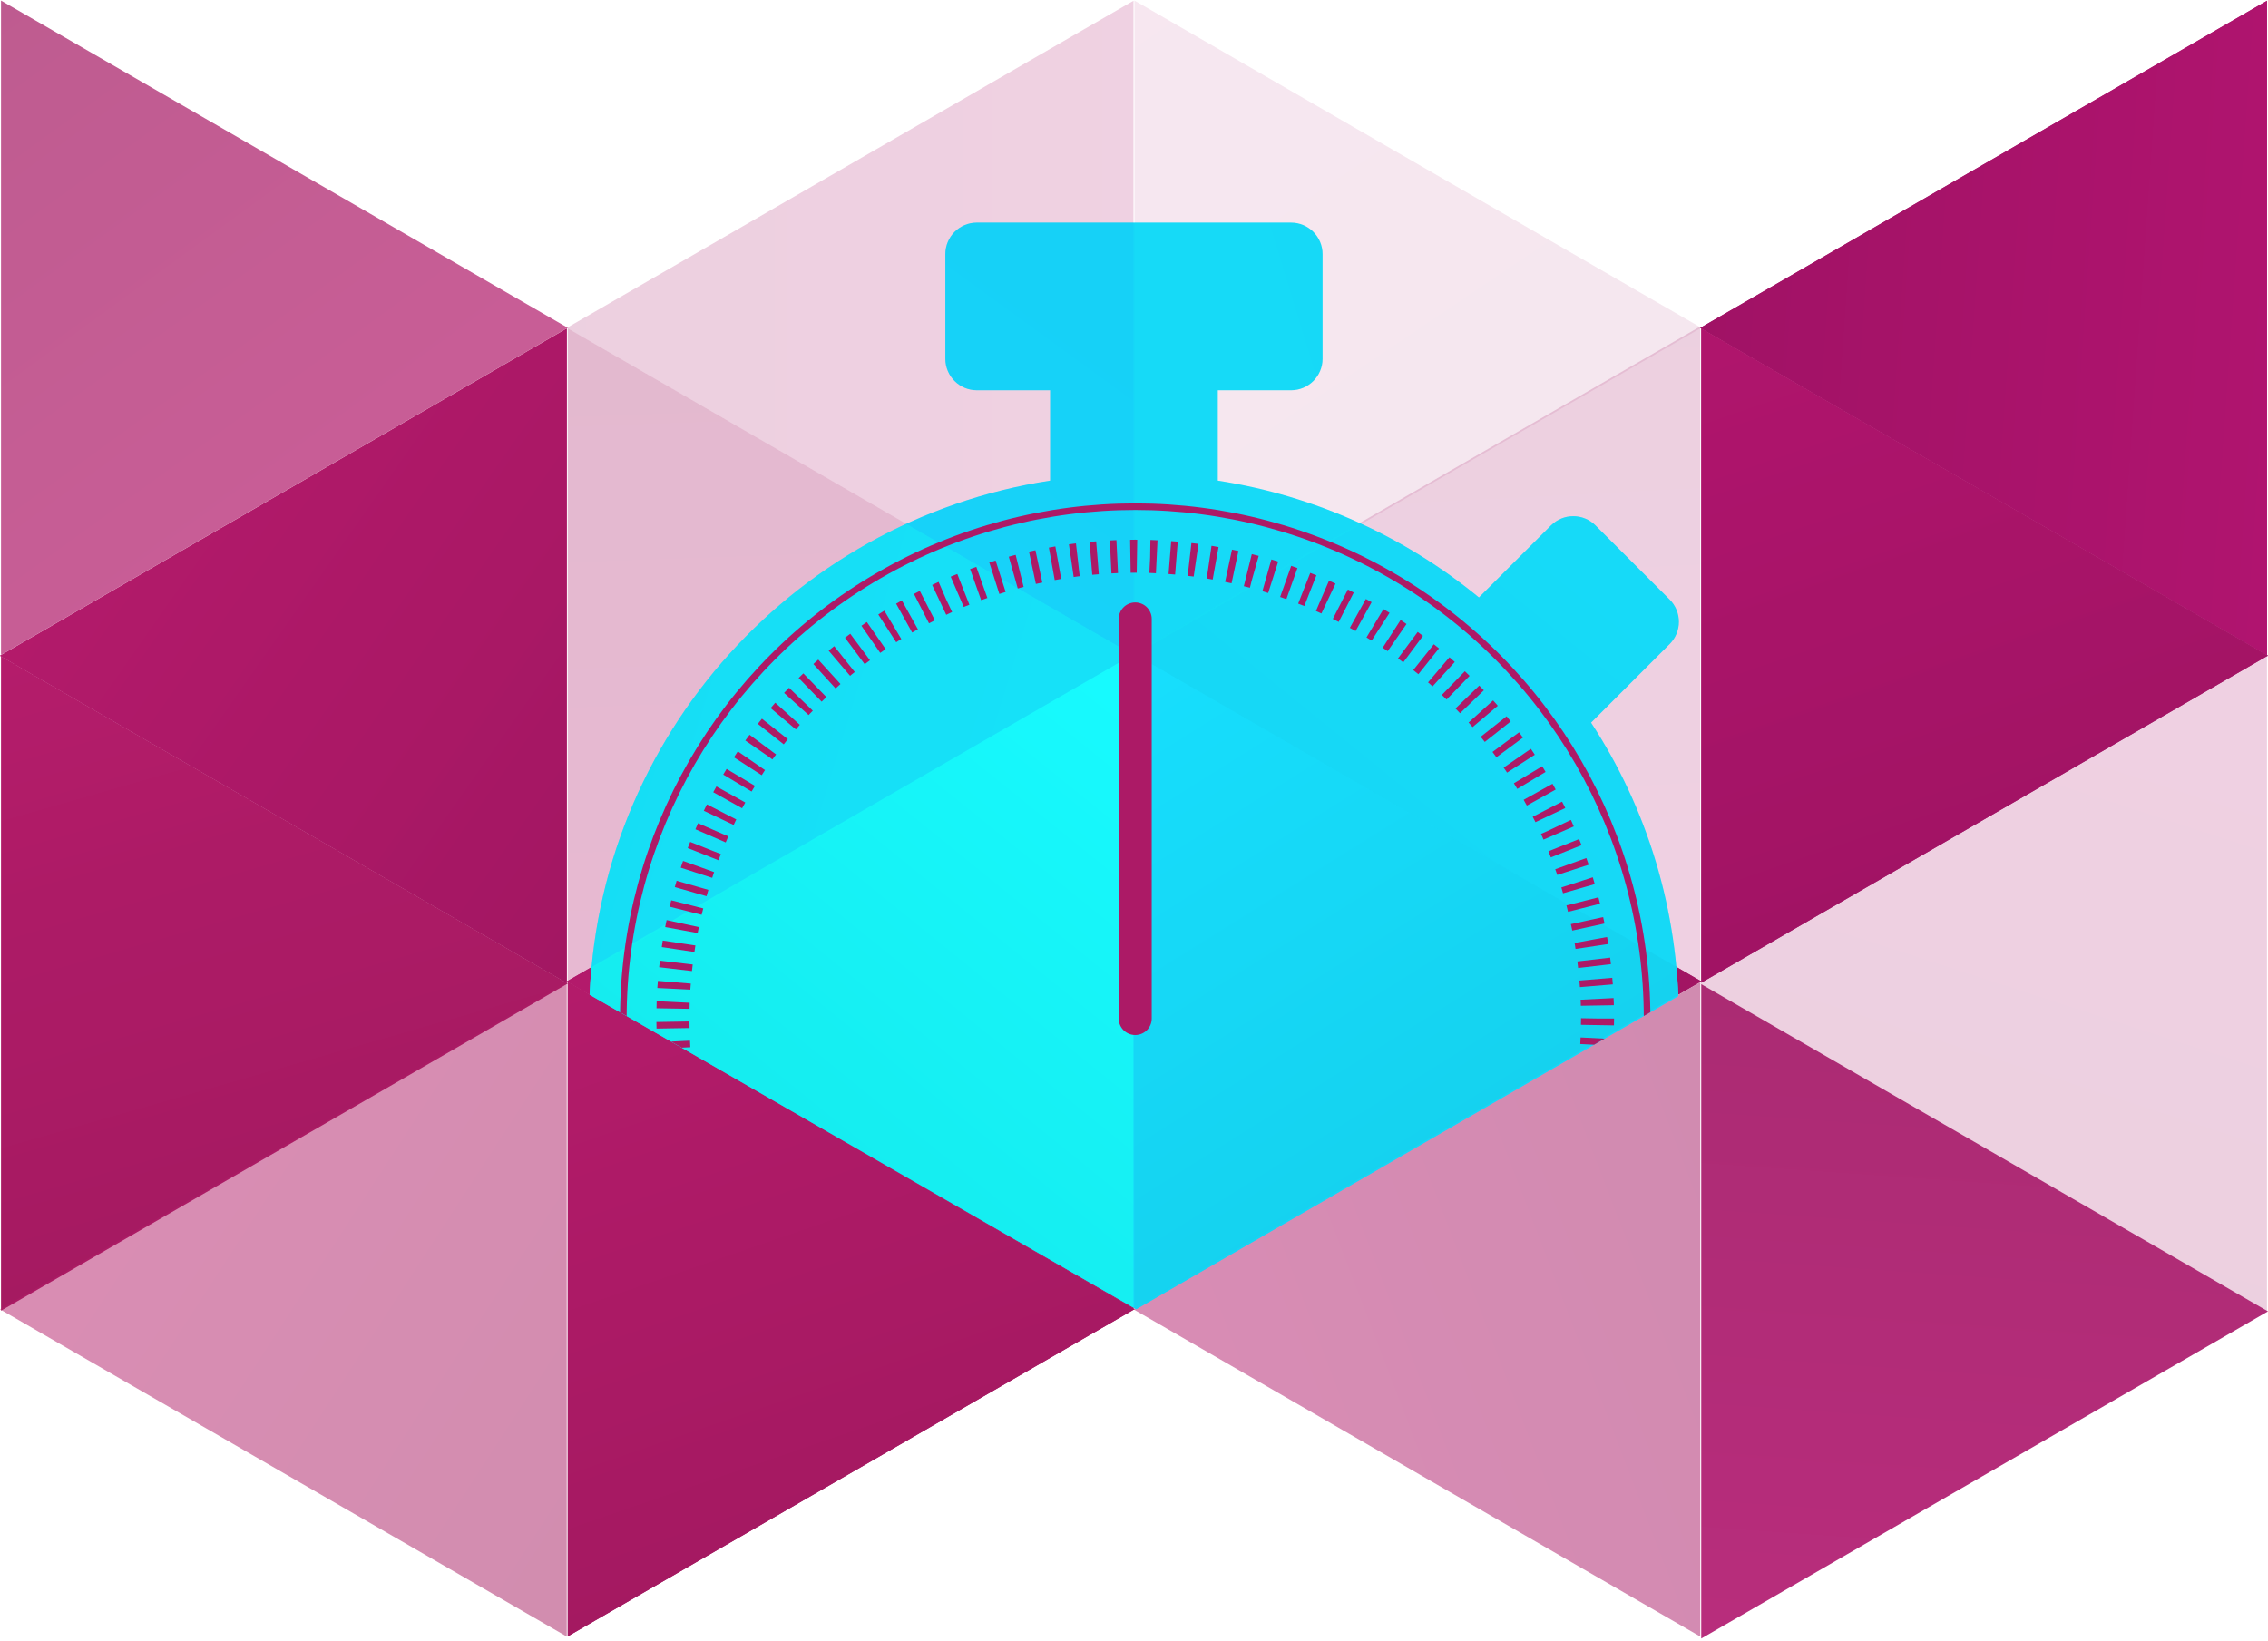
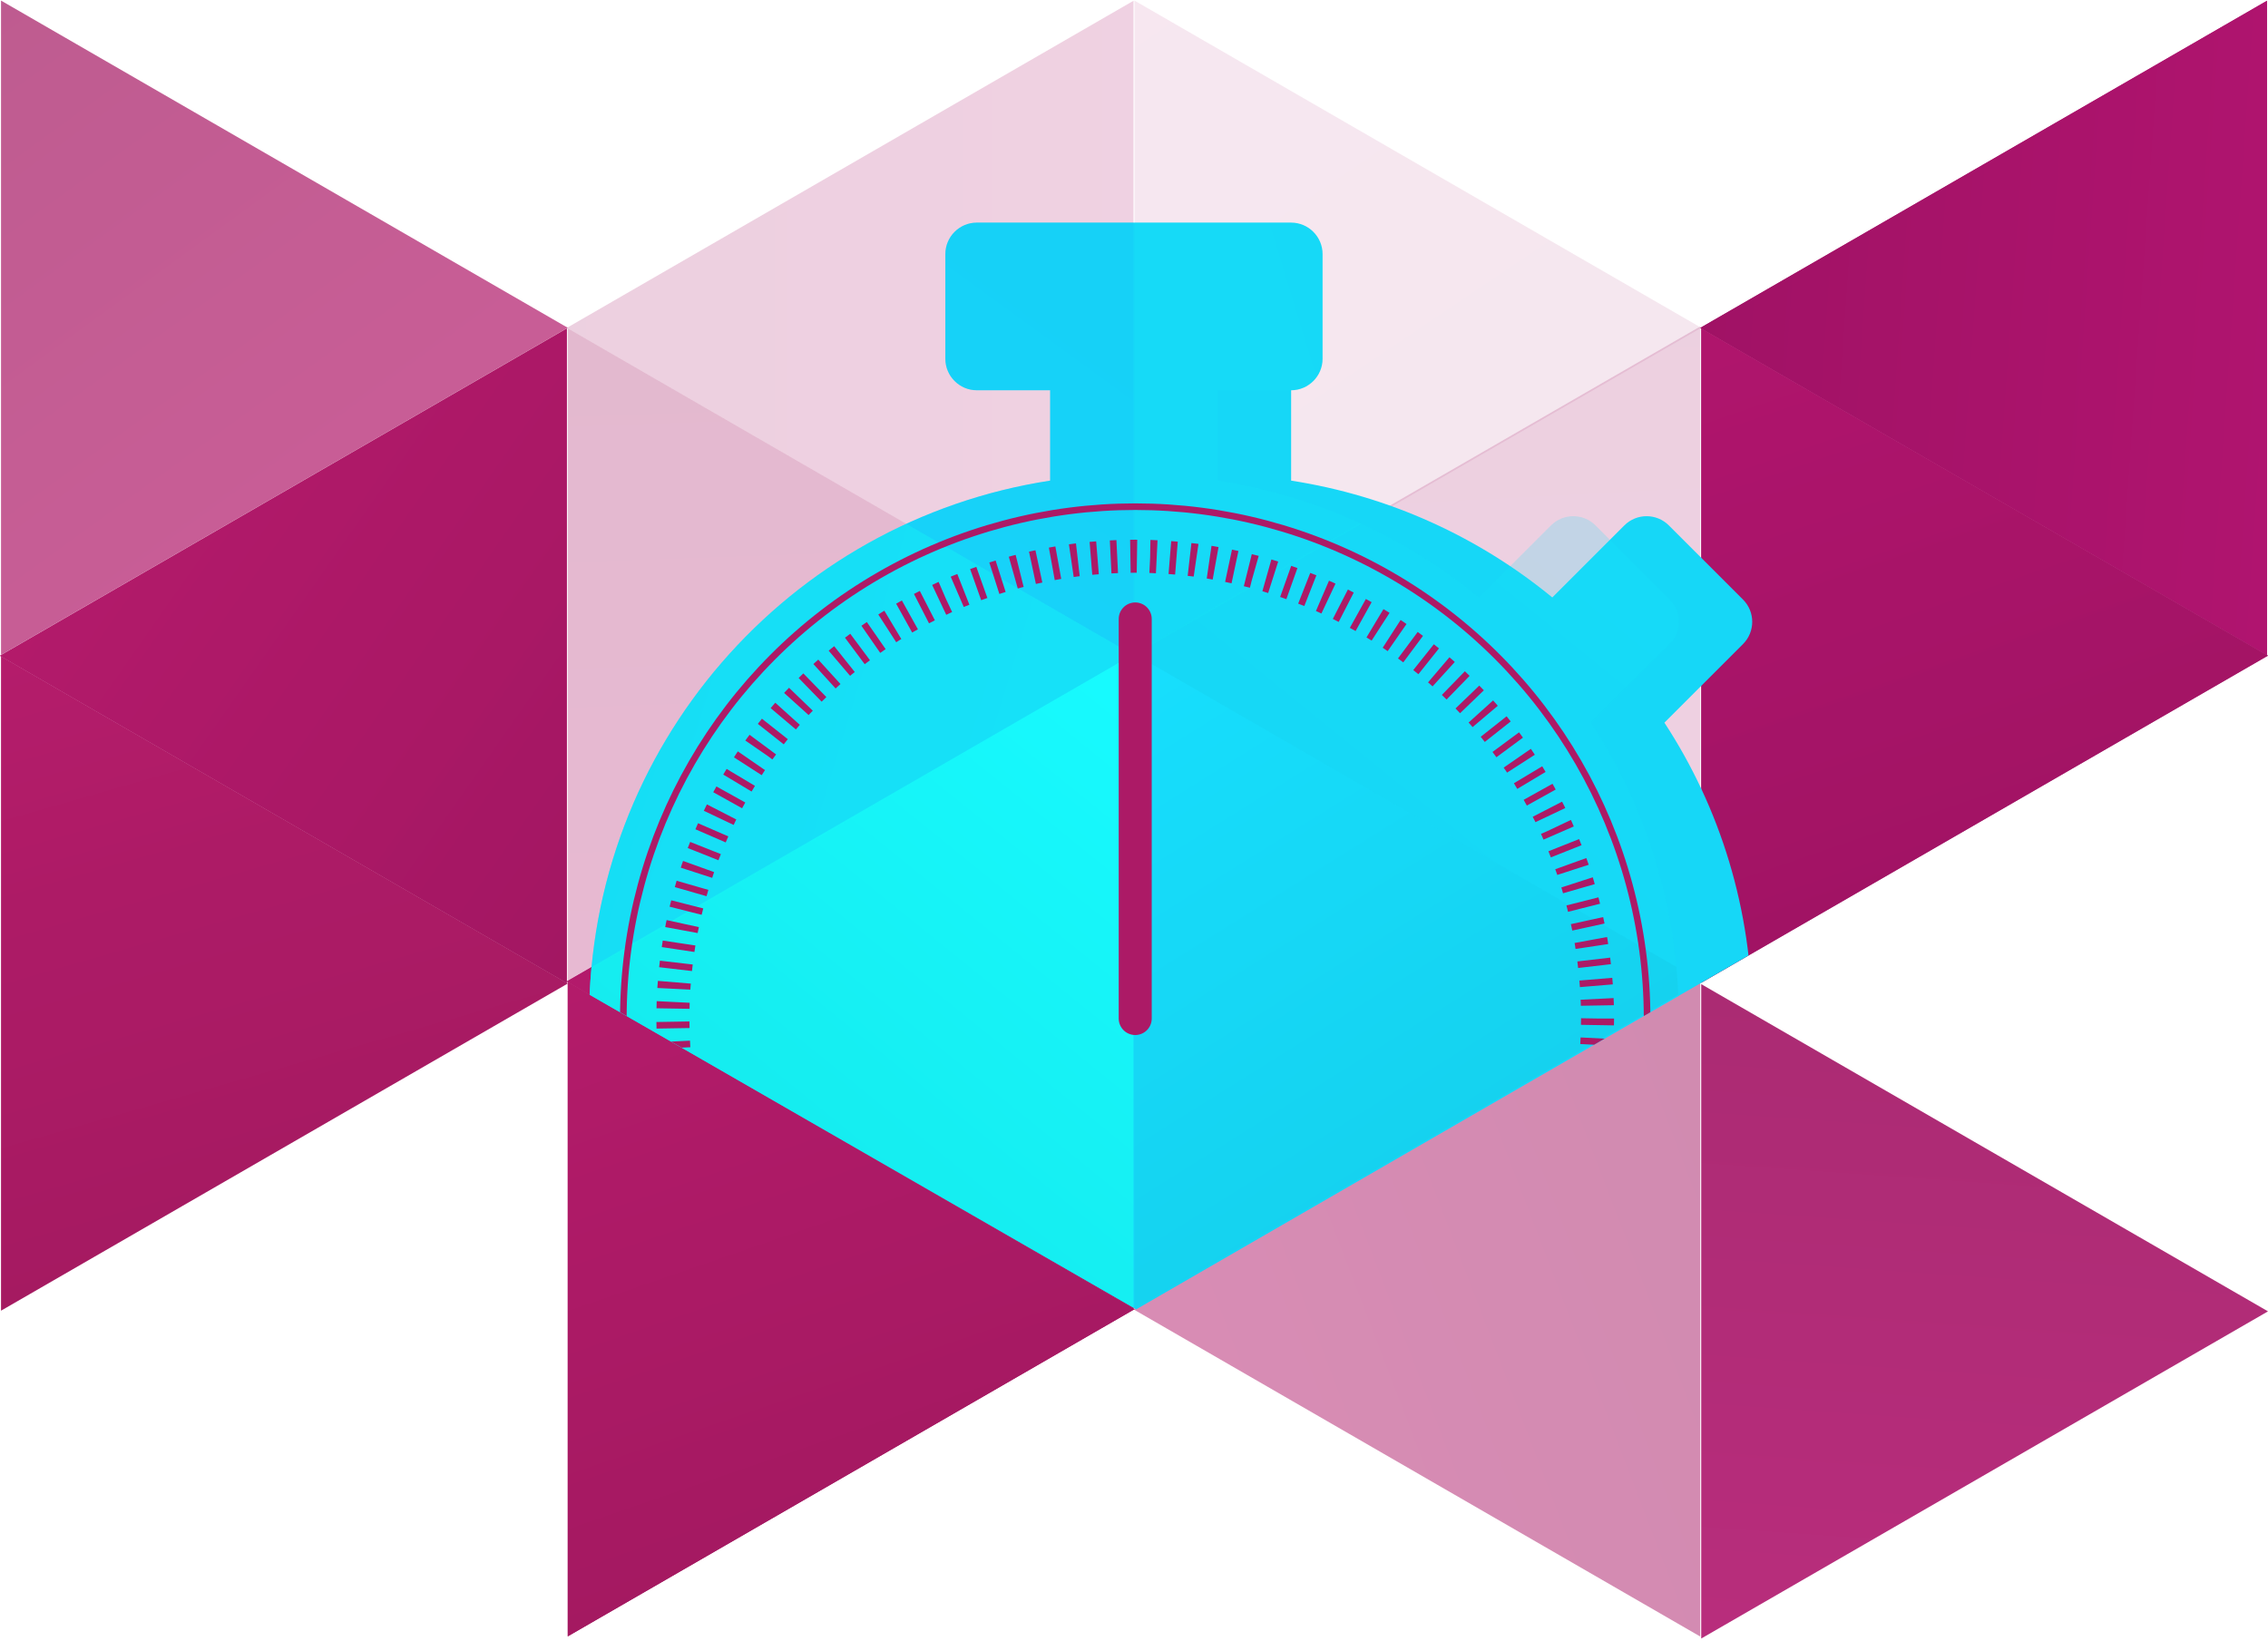
<svg xmlns="http://www.w3.org/2000/svg" xmlns:xlink="http://www.w3.org/1999/xlink" version="1.1" x="0px" y="0px" viewBox="0 0 600 434.132" style="enable-background:new 0 0 600 434.132;" xml:space="preserve">
  <style type="text/css">
	.st1{display:inline;fill:#AC1A66;}
	.st2{display:inline;fill:url(#SVGID_1_);}
	.st3{display:inline;fill:url(#SVGID_2_);}
	.st4{display:inline;fill:url(#SVGID_3_);}
	.st5{display:inline;opacity:0.8;fill:url(#SVGID_4_);}
	.st6{display:inline;opacity:0.9;fill:url(#SVGID_5_);}
	.st7{display:inline;fill:url(#SVGID_6_);}
	.st8{display:inline;fill:url(#SVGID_7_);}
	.st9{display:inline;fill:url(#SVGID_8_);}
	.st10{display:inline;opacity:0.9;fill:url(#SVGID_9_);}
	.st11{display:inline;fill:url(#SVGID_10_);}
	.st12{display:inline;fill:url(#SVGID_11_);}
	.st13{display:inline;fill:url(#SVGID_12_);}
	.st14{display:inline;opacity:0.7;fill:url(#SVGID_13_);}
	.st15{display:inline;opacity:0.7;fill:url(#SVGID_14_);}
	.st16{display:inline;opacity:0.8;fill:url(#SVGID_15_);}
	.st17{display:inline;fill:url(#SVGID_16_);}
	.st18{display:inline;fill:url(#SVGID_17_);}
	.st19{display:inline;opacity:0.8;fill:url(#SVGID_18_);}
	.st20{display:inline;opacity:0.9;fill:url(#SVGID_19_);}
	.st21{display:inline;opacity:0.9;fill:url(#SVGID_20_);}
	.st22{display:inline;fill:url(#SVGID_21_);}
	.st23{display:inline;opacity:0.7;fill:url(#SVGID_22_);}
	.st24{display:inline;opacity:0.7;fill:url(#SVGID_23_);}
	.st25{display:inline;opacity:0.8;fill:url(#SVGID_24_);}
	.st26{display:inline;fill:url(#SVGID_25_);}
	.st27{display:inline;fill:url(#SVGID_26_);}
	.st28{display:inline;fill:url(#SVGID_27_);}
	.st29{display:inline;opacity:0.8;fill:url(#SVGID_28_);}
	.st30{display:inline;opacity:0.9;fill:url(#SVGID_29_);}
	.st31{display:inline;fill:url(#SVGID_30_);}
	.st32{display:inline;fill:url(#SVGID_31_);}
	.st33{display:inline;opacity:0.9;fill:url(#SVGID_32_);}
	.st34{display:inline;fill:url(#SVGID_33_);}
	.st35{display:inline;opacity:0.7;fill:url(#SVGID_34_);}
	.st36{display:inline;opacity:0.7;fill:url(#SVGID_35_);}
	.st37{display:inline;opacity:0.8;fill:url(#SVGID_36_);}
	.st38{display:inline;fill:url(#SVGID_37_);}
	.st39{display:inline;opacity:0.9;fill:url(#SVGID_38_);}
	.st40{display:inline;fill:url(#SVGID_39_);}
	.st41{display:inline;fill:url(#SVGID_40_);}
	.st42{display:inline;fill:url(#SVGID_41_);}
	.st43{display:inline;opacity:0.8;fill:url(#SVGID_42_);}
	.st44{display:inline;fill:url(#SVGID_43_);}
	.st45{display:inline;opacity:0.8;fill:url(#SVGID_44_);}
	.st46{display:inline;opacity:0.9;fill:url(#SVGID_45_);}
	.st47{display:inline;opacity:0.9;fill:url(#SVGID_46_);}
	.st48{display:inline;fill:url(#SVGID_47_);}
	.st49{display:inline;opacity:0.8;fill:url(#SVGID_48_);}
	.st50{display:inline;fill:url(#SVGID_49_);}
	.st51{display:inline;fill:url(#SVGID_50_);}
	.st52{display:inline;opacity:0.8;fill:url(#SVGID_51_);}
	.st53{display:inline;opacity:0.9;fill:url(#SVGID_52_);}
	.st54{fill:url(#SVGID_53_);}
	.st55{fill:url(#SVGID_54_);}
	.st56{fill:url(#SVGID_55_);}
	.st57{fill:url(#SVGID_56_);}
	.st58{fill:url(#SVGID_57_);}
	.st59{fill:url(#SVGID_58_);}
	.st60{fill:url(#SVGID_59_);}
	.st61{opacity:0.2;fill:url(#SVGID_60_);}
	.st62{opacity:0.9;fill:url(#SVGID_61_);}
	.st63{fill:url(#SVGID_62_);}
	.st64{opacity:0.7;fill:url(#SVGID_63_);}
	.st65{opacity:0.5;fill:url(#SVGID_64_);}
	.st66{opacity:0.2;fill:url(#SVGID_65_);}
	.st67{opacity:0.9;fill:url(#SVGID_66_);}
	.st68{fill:url(#SVGID_67_);}
	.st69{fill:url(#SVGID_68_);}
	.st70{opacity:0.1;fill:url(#SVGID_69_);}
	.st71{opacity:0.5;fill:url(#SVGID_70_);}
	.st72{opacity:0.2;fill:url(#SVGID_71_);}
	.st73{opacity:0.3;fill:url(#SVGID_72_);}
	.st74{opacity:0.9;fill:url(#SVGID_73_);}
	.st75{opacity:0.1;fill:url(#SVGID_74_);}
	.st76{opacity:0.7;fill:url(#SVGID_75_);}
	.st77{clip-path:url(#SVGID_77_);}
	.st78{fill:#16D7F7;}
	.st79{clip-path:url(#SVGID_79_);}
	.st80{opacity:0.2;fill:url(#SVGID_80_);}
	.st81{opacity:0.9;fill:url(#SVGID_81_);}
	.st82{fill:url(#SVGID_82_);}
	.st83{opacity:0.7;fill:url(#SVGID_83_);}
	.st84{opacity:0.5;fill:url(#SVGID_84_);}
	.st85{opacity:0.2;fill:url(#SVGID_85_);}
	.st86{opacity:0.9;fill:url(#SVGID_86_);}
	.st87{fill:url(#SVGID_87_);}
	.st88{fill:url(#SVGID_88_);}
	.st89{opacity:0.1;fill:url(#SVGID_89_);}
	.st90{opacity:0.5;fill:url(#SVGID_90_);}
	.st91{opacity:0.2;fill:url(#SVGID_91_);}
	.st92{opacity:0.3;fill:url(#SVGID_92_);}
	.st93{opacity:0.9;fill:url(#SVGID_93_);}
	.st94{opacity:0.1;fill:url(#SVGID_94_);}
	.st95{opacity:0.7;fill:#2096BD;}
	.st96{fill:none;stroke:#AC1A66;stroke-width:8.736;stroke-linecap:round;stroke-miterlimit:10;}
	.st97{fill:none;stroke:#AC1A66;stroke-width:1.747;stroke-miterlimit:10;}
	.st98{fill:none;stroke:#AC1A66;stroke-width:8.736;stroke-miterlimit:10;stroke-dasharray:1.743,3.485;}
</style>
  <g id="_x34_3972">
    <linearGradient id="SVGID_53_" gradientUnits="userSpaceOnUse" x1="1979.56" y1="166.922" x2="2135.173" y2="166.922" gradientTransform="matrix(-0.998 -0.07 0.07 -0.998 2568.846 391.788)">
      <stop offset="0" style="stop-color:#B0146F" />
      <stop offset="1" style="stop-color:#A01265" />
    </linearGradient>
    <polygon class="st54" points="449.789,86.758 599.729,173.329 599.729,0.2 " />
    <linearGradient id="SVGID_54_" gradientUnits="userSpaceOnUse" x1="814.365" y1="999.15" x2="978.062" y2="999.15" gradientTransform="matrix(0.326 0.946 -0.946 0.326 1156.696 -1017.71)">
      <stop offset="0" style="stop-color:#B0156D" />
      <stop offset="1" style="stop-color:#A11364" />
    </linearGradient>
    <polygon class="st55" points="450.06,86.894 450.06,260.023 600,173.464 " />
    <linearGradient id="SVGID_55_" gradientUnits="userSpaceOnUse" x1="315.189" y1="184.31" x2="473.355" y2="184.31" gradientTransform="matrix(0.995 -0.104 0.104 0.995 -41.596 110.217)">
      <stop offset="0" style="stop-color:#B1176C" />
      <stop offset="1" style="stop-color:#A21563" />
    </linearGradient>
    <polygon class="st56" points="300.131,173.061 300.131,346.189 450.07,259.631 " />
    <linearGradient id="SVGID_56_" gradientUnits="userSpaceOnUse" x1="390.416" y1="5.366" x2="562.255" y2="5.366" gradientTransform="matrix(0.799 -0.602 0.602 0.799 -117.143 553.98)">
      <stop offset="0" style="stop-color:#B31A6B" />
      <stop offset="1" style="stop-color:#A31762" />
    </linearGradient>
    <polygon class="st57" points="149.93,259.666 299.869,346.236 299.869,173.108 " />
    <linearGradient id="SVGID_57_" gradientUnits="userSpaceOnUse" x1="243.573" y1="1048.409" x2="407.269" y2="1048.409" gradientTransform="matrix(0.326 0.946 -0.946 0.326 1089.243 -321.145)">
      <stop offset="0" style="stop-color:#B31B6A" />
      <stop offset="1" style="stop-color:#A41961" />
    </linearGradient>
    <polygon class="st58" points="150.201,259.802 150.201,432.93 300.14,346.372 " />
    <linearGradient id="SVGID_58_" gradientUnits="userSpaceOnUse" x1="18.19" y1="409.821" x2="190.668" y2="409.821" gradientTransform="matrix(0.819 0.574 -0.574 0.819 265.162 -236.905)">
      <stop offset="0" style="stop-color:#B31A6B" />
      <stop offset="1" style="stop-color:#A31762" />
    </linearGradient>
    <polygon class="st59" points="0,173.499 149.94,260.07 149.94,86.941 " />
    <linearGradient id="SVGID_59_" gradientUnits="userSpaceOnUse" x1="100.081" y1="828.46" x2="266.502" y2="828.46" gradientTransform="matrix(0.276 0.961 -0.961 0.276 803.921 -160.922)">
      <stop offset="0" style="stop-color:#B41C6B" />
      <stop offset="1" style="stop-color:#A51A61" />
    </linearGradient>
    <polygon class="st60" points="0.271,173.635 0.271,346.763 150.211,260.205 " />
  </g>
  <g id="_x33_7733">
    <linearGradient id="SVGID_60_" gradientUnits="userSpaceOnUse" x1="1239.274" y1="1228.233" x2="1403.929" y2="1228.233" gradientTransform="matrix(-0.309 0.951 -0.951 -0.309 2121.154 -635.027)">
      <stop offset="0" style="stop-color:#B1166E" />
      <stop offset="1" style="stop-color:#A21464" />
    </linearGradient>
-     <polygon class="st61" points="449.789,260.24 599.729,346.811 599.729,173.682 " />
    <linearGradient id="SVGID_61_" gradientUnits="userSpaceOnUse" x1="1403.063" y1="-181.827" x2="1575.77" y2="-181.827" gradientTransform="matrix(0.07 -0.998 0.998 0.07 599.141 1850.418)">
      <stop offset="0" style="stop-color:#B1166E" />
      <stop offset="1" style="stop-color:#A21464" />
    </linearGradient>
    <polygon class="st62" points="450.06,260.376 450.06,433.504 600,346.946 " />
    <linearGradient id="SVGID_62_" gradientUnits="userSpaceOnUse" x1="1979.56" y1="166.922" x2="2135.173" y2="166.922" gradientTransform="matrix(-0.998 -0.07 0.07 -0.998 2568.846 391.788)">
      <stop offset="0" style="stop-color:#B0146F" />
      <stop offset="1" style="stop-color:#A01265" />
    </linearGradient>
    <polygon class="st63" points="449.789,86.758 599.729,173.329 599.729,0.2 " />
    <linearGradient id="SVGID_63_" gradientUnits="userSpaceOnUse" x1="814.365" y1="999.15" x2="978.062" y2="999.15" gradientTransform="matrix(0.326 0.946 -0.946 0.326 1156.696 -1017.71)">
      <stop offset="0" style="stop-color:#B0156D" />
      <stop offset="1" style="stop-color:#A11364" />
    </linearGradient>
    <polygon class="st64" points="450.06,86.894 450.06,260.023 600,173.464 " />
    <linearGradient id="SVGID_64_" gradientUnits="userSpaceOnUse" x1="440.342" y1="155.438" x2="611.342" y2="155.438" gradientTransform="matrix(0.934 -0.358 0.358 0.934 -147.681 409.267)">
      <stop offset="0" style="stop-color:#B31A6B" />
      <stop offset="1" style="stop-color:#A31762" />
    </linearGradient>
    <polygon class="st65" points="299.86,346.407 449.799,432.977 449.799,259.849 " />
    <linearGradient id="SVGID_65_" gradientUnits="userSpaceOnUse" x1="1102.132" y1="-344.525" x2="1275.023" y2="-344.525" gradientTransform="matrix(-0.052 -0.999 0.999 -0.052 783.555 1345.648)">
      <stop offset="0" style="stop-color:#B1166E" />
      <stop offset="1" style="stop-color:#A21464" />
    </linearGradient>
    <polygon class="st66" points="299.86,172.925 449.799,259.495 449.799,86.367 " />
    <linearGradient id="SVGID_66_" gradientUnits="userSpaceOnUse" x1="315.189" y1="184.31" x2="473.355" y2="184.31" gradientTransform="matrix(0.995 -0.104 0.104 0.995 -41.596 110.217)">
      <stop offset="0" style="stop-color:#B1176C" />
      <stop offset="1" style="stop-color:#A21563" />
    </linearGradient>
    <polygon class="st67" points="300.131,173.061 300.131,346.189 450.07,259.631 " />
    <linearGradient id="SVGID_67_" gradientUnits="userSpaceOnUse" x1="390.416" y1="5.366" x2="562.255" y2="5.366" gradientTransform="matrix(0.799 -0.602 0.602 0.799 -117.143 553.98)">
      <stop offset="0" style="stop-color:#B31A6B" />
      <stop offset="1" style="stop-color:#A31762" />
    </linearGradient>
    <polygon class="st68" points="149.93,259.666 299.869,346.236 299.869,173.108 " />
    <linearGradient id="SVGID_68_" gradientUnits="userSpaceOnUse" x1="243.573" y1="1048.409" x2="407.269" y2="1048.409" gradientTransform="matrix(0.326 0.946 -0.946 0.326 1089.243 -321.145)">
      <stop offset="0" style="stop-color:#B31B6A" />
      <stop offset="1" style="stop-color:#A41961" />
    </linearGradient>
    <polygon class="st69" points="150.201,259.802 150.201,432.93 300.14,346.372 " />
    <linearGradient id="SVGID_69_" gradientUnits="userSpaceOnUse" x1="497.163" y1="682.787" x2="652.778" y2="682.787" gradientTransform="matrix(0.559 0.829 -0.829 0.559 579.506 -787.975)">
      <stop offset="0" style="stop-color:#B0156D" />
      <stop offset="1" style="stop-color:#A11364" />
    </linearGradient>
    <polygon class="st70" points="300.131,0.153 300.131,173.282 450.07,86.724 " />
    <linearGradient id="SVGID_70_" gradientUnits="userSpaceOnUse" x1="-57.775" y1="587.502" x2="115.124" y2="587.502" gradientTransform="matrix(0.839 0.545 -0.545 0.839 410.438 -179.532)">
      <stop offset="0" style="stop-color:#B51D69" />
      <stop offset="1" style="stop-color:#A51B60" />
    </linearGradient>
-     <polygon class="st71" points="0,346.407 149.94,432.977 149.94,259.849 " />
    <linearGradient id="SVGID_71_" gradientUnits="userSpaceOnUse" x1="1238.659" y1="215.317" x2="1388.598" y2="215.317" gradientTransform="matrix(-1 0 0 -1 1538.528 302.082)">
      <stop offset="0" style="stop-color:#B1176C" />
      <stop offset="1" style="stop-color:#A21563" />
    </linearGradient>
    <polygon class="st72" points="149.93,86.758 299.869,173.329 299.869,0.2 " />
    <linearGradient id="SVGID_72_" gradientUnits="userSpaceOnUse" x1="833.268" y1="-239.301" x2="1006.291" y2="-239.301" gradientTransform="matrix(-0.035 -0.999 0.999 -0.035 494.824 1081.764)">
      <stop offset="0" style="stop-color:#B2196A" />
      <stop offset="1" style="stop-color:#A31661" />
    </linearGradient>
    <polygon class="st73" points="150.201,86.894 150.201,260.023 300.14,173.464 " />
    <linearGradient id="SVGID_73_" gradientUnits="userSpaceOnUse" x1="18.19" y1="409.821" x2="190.668" y2="409.821" gradientTransform="matrix(0.819 0.574 -0.574 0.819 265.162 -236.905)">
      <stop offset="0" style="stop-color:#B31A6B" />
      <stop offset="1" style="stop-color:#A31762" />
    </linearGradient>
    <polygon class="st74" points="0,173.499 149.94,260.07 149.94,86.941 " />
    <linearGradient id="SVGID_74_" gradientUnits="userSpaceOnUse" x1="100.081" y1="828.46" x2="266.502" y2="828.46" gradientTransform="matrix(0.276 0.961 -0.961 0.276 803.921 -160.922)">
      <stop offset="0" style="stop-color:#B41C6B" />
      <stop offset="1" style="stop-color:#A51A61" />
    </linearGradient>
    <polygon class="st75" points="0.271,173.635 0.271,346.763 150.211,260.205 " />
    <linearGradient id="SVGID_75_" gradientUnits="userSpaceOnUse" x1="771.439" y1="-187.428" x2="929.609" y2="-187.428" gradientTransform="matrix(-0.588 -0.809 0.809 -0.588 685.635 651.266)">
      <stop offset="0" style="stop-color:#B2196A" />
      <stop offset="1" style="stop-color:#A31661" />
    </linearGradient>
    <polygon class="st76" points="0.271,0.153 0.271,173.282 150.211,86.724 " />
  </g>
  <g id="illu">
    <g>
      <defs>
        <polygon id="SVGID_76_" points="0.14,173.482 300.574,346.389 599.86,173.482 300,0 " />
      </defs>
      <clipPath id="SVGID_77_">
        <use xlink:href="#SVGID_76_" style="overflow:visible;" />
      </clipPath>
      <g class="st77">
-         <path class="st78" d="M299.991,413.715c-79.625,0-144.144-64.518-144.144-144.144c0-72.072,52.876-131.809,121.968-142.412v-23.908h-19.404c-4.574,0-8.316-3.742-8.316-8.316v-27.72c0-4.574,3.742-8.316,8.316-8.316h83.16c4.574,0,8.316,3.742,8.316,8.316v27.72c0,4.574-3.742,8.316-8.316,8.316h-19.404v23.908c25.987,4.019,49.688,14.969,69.092,30.908l19.057-19.057c3.257-3.257,8.524-3.257,11.781,0l19.612,19.612c3.257,3.257,3.257,8.524,0,11.781l-20.374,20.374l-0.416,0.416c14.692,22.453,23.215,49.411,23.215,78.379C444.135,349.197,379.617,413.715,299.991,413.715z" />
+         <path class="st78" d="M299.991,413.715c-79.625,0-144.144-64.518-144.144-144.144c0-72.072,52.876-131.809,121.968-142.412v-23.908h-19.404c-4.574,0-8.316-3.742-8.316-8.316v-27.72c0-4.574,3.742-8.316,8.316-8.316h83.16c4.574,0,8.316,3.742,8.316,8.316v27.72c0,4.574-3.742,8.316-8.316,8.316v23.908c25.987,4.019,49.688,14.969,69.092,30.908l19.057-19.057c3.257-3.257,8.524-3.257,11.781,0l19.612,19.612c3.257,3.257,3.257,8.524,0,11.781l-20.374,20.374l-0.416,0.416c14.692,22.453,23.215,49.411,23.215,78.379C444.135,349.197,379.617,413.715,299.991,413.715z" />
        <g>
          <defs>
            <path id="SVGID_78_" d="M299.991,413.715c-79.625,0-144.144-64.518-144.144-144.144c0-72.072,52.876-131.809,121.968-142.412v-23.908h-19.404c-4.574,0-8.316-3.742-8.316-8.316v-27.72c0-4.574,3.742-8.316,8.316-8.316h83.16c4.574,0,8.316,3.742,8.316,8.316v27.72c0,4.574-3.742,8.316-8.316,8.316h-19.404v23.908c25.987,4.019,49.688,14.969,69.092,30.908l19.057-19.057c3.257-3.257,8.524-3.257,11.781,0l19.612,19.612c3.257,3.257,3.257,8.524,0,11.781l-20.374,20.374l-0.416,0.416c14.692,22.453,23.215,49.411,23.215,78.379C444.135,349.197,379.617,413.715,299.991,413.715z" />
          </defs>
          <clipPath id="SVGID_79_">
            <use xlink:href="#SVGID_78_" style="overflow:visible;" />
          </clipPath>
          <g class="st79">
            <linearGradient id="SVGID_80_" gradientUnits="userSpaceOnUse" x1="426.709" y1="283.413" x2="596.062" y2="283.413" gradientTransform="matrix(-0.951 -0.309 0.309 -0.951 943.414 669.915)">
              <stop offset="0" style="stop-color:#17CCFF" />
              <stop offset="1" style="stop-color:#15C0EF" />
            </linearGradient>
            <polygon class="st80" points="449.789,260.24 599.729,346.811 599.729,173.682 " />
            <linearGradient id="SVGID_81_" gradientUnits="userSpaceOnUse" x1="459.174" y1="357.411" x2="627.16" y2="357.411" gradientTransform="matrix(-0.242 0.97 -0.97 -0.242 988.681 -78.562)">
              <stop offset="0" style="stop-color:#17BDFF" />
              <stop offset="1" style="stop-color:#15B2EF" />
            </linearGradient>
            <polygon class="st81" points="450.06,260.376 450.06,433.504 600,346.946 " />
            <linearGradient id="SVGID_82_" gradientUnits="userSpaceOnUse" x1="410.661" y1="112.207" x2="568.83" y2="112.207" gradientTransform="matrix(-0.588 -0.809 0.809 -0.588 763.011 562.303)">
              <stop offset="0" style="stop-color:#17F3FF" />
              <stop offset="1" style="stop-color:#15E4EF" />
            </linearGradient>
            <polygon class="st82" points="449.789,86.758 599.729,173.329 599.729,0.2 " />
            <linearGradient id="SVGID_83_" gradientUnits="userSpaceOnUse" x1="413.402" y1="193.78" x2="566.266" y2="193.78" gradientTransform="matrix(0.469 0.883 -0.883 0.469 431.698 -371.55)">
              <stop offset="0" style="stop-color:#17E0FF" />
              <stop offset="1" style="stop-color:#15D2EF" />
            </linearGradient>
            <polygon class="st83" points="450.06,86.894 450.06,260.023 600,173.464 " />
            <linearGradient id="SVGID_84_" gradientUnits="userSpaceOnUse" x1="280.01" y1="327.01" x2="447.243" y2="327.01" gradientTransform="matrix(-0.966 0.259 -0.259 -0.966 826.545 584.009)">
              <stop offset="0" style="stop-color:#17DCFF" />
              <stop offset="1" style="stop-color:#15CFEF" />
            </linearGradient>
            <polygon class="st84" points="299.86,346.407 449.799,432.977 449.799,259.849 " />
            <linearGradient id="SVGID_85_" gradientUnits="userSpaceOnUse" x1="260.376" y1="145.695" x2="422.005" y2="145.695" gradientTransform="matrix(-0.629 0.777 -0.777 -0.629 745.11 -9.537)">
              <stop offset="0" style="stop-color:#17EBFF" />
              <stop offset="1" style="stop-color:#15DDEF" />
            </linearGradient>
            <polygon class="st85" points="299.86,172.925 449.799,259.495 449.799,86.367 " />
            <linearGradient id="SVGID_86_" gradientUnits="userSpaceOnUse" x1="261.962" y1="282.563" x2="414.834" y2="282.563" gradientTransform="matrix(0.53 0.848 -0.848 0.53 396.502 -196.059)">
              <stop offset="0" style="stop-color:#17E0FF" />
              <stop offset="1" style="stop-color:#15D2EF" />
            </linearGradient>
            <polygon class="st86" points="300.131,173.061 300.131,346.189 450.07,259.631 " />
            <linearGradient id="SVGID_87_" gradientUnits="userSpaceOnUse" x1="110.447" y1="232.436" x2="272.075" y2="232.436" gradientTransform="matrix(-0.629 0.777 -0.777 -0.629 568.236 248.309)">
              <stop offset="0" style="stop-color:#17FBFF" />
              <stop offset="1" style="stop-color:#15ECEF" />
            </linearGradient>
            <polygon class="st87" points="149.93,259.666 299.869,346.236 299.869,173.108 " />
            <linearGradient id="SVGID_88_" gradientUnits="userSpaceOnUse" x1="150.303" y1="342.442" x2="304.568" y2="342.442" gradientTransform="matrix(-0.999 -0.052 0.052 -0.999 431.906 704.042)">
              <stop offset="0" style="stop-color:#17FBFF" />
              <stop offset="1" style="stop-color:#15ECEF" />
            </linearGradient>
            <polygon class="st88" points="150.201,259.802 150.201,432.93 300.14,346.372 " />
            <linearGradient id="SVGID_89_" gradientUnits="userSpaceOnUse" x1="278.098" y1="64.798" x2="446.793" y2="64.798" gradientTransform="matrix(0.956 -0.292 0.292 0.956 -8.964 113.458)">
              <stop offset="0" style="stop-color:#17FBFF" />
              <stop offset="1" style="stop-color:#15ECEF" />
            </linearGradient>
            <polygon class="st89" points="300.131,0.153 300.131,173.282 450.07,86.724 " />
            <linearGradient id="SVGID_90_" gradientUnits="userSpaceOnUse" x1="-19.85" y1="327.01" x2="147.383" y2="327.01" gradientTransform="matrix(-0.966 0.259 -0.259 -0.966 237.043 661.619)">
              <stop offset="0" style="stop-color:#17FBFF" />
              <stop offset="1" style="stop-color:#15ECEF" />
            </linearGradient>
            <polygon class="st90" points="0,346.407 149.94,432.977 149.94,259.849 " />
            <linearGradient id="SVGID_91_" gradientUnits="userSpaceOnUse" x1="180.838" y1="112.203" x2="338.998" y2="112.203" gradientTransform="matrix(0.588 -0.809 0.809 0.588 22.513 217.713)">
              <stop offset="0" style="stop-color:#17C1FF" />
              <stop offset="1" style="stop-color:#15B5EF" />
            </linearGradient>
            <polygon class="st91" points="149.93,86.758 299.869,173.329 299.869,0.2 " />
            <linearGradient id="SVGID_92_" gradientUnits="userSpaceOnUse" x1="153.475" y1="151.539" x2="322.174" y2="151.539" gradientTransform="matrix(-0.956 -0.292 0.292 -0.956 389.788 405.171)">
              <stop offset="0" style="stop-color:#17FBFF" />
              <stop offset="1" style="stop-color:#15ECEF" />
            </linearGradient>
            <polygon class="st92" points="150.201,86.894 150.201,260.023 300.14,173.464 " />
            <linearGradient id="SVGID_93_" gradientUnits="userSpaceOnUse" x1="-21.186" y1="167.482" x2="150.258" y2="167.482" gradientTransform="matrix(-0.139 0.99 -0.99 -0.139 257.221 123.413)">
              <stop offset="0" style="stop-color:#17FBFF" />
              <stop offset="1" style="stop-color:#15ECEF" />
            </linearGradient>
            <polygon class="st93" points="0,173.499 149.94,260.07 149.94,86.941 " />
            <linearGradient id="SVGID_94_" gradientUnits="userSpaceOnUse" x1="35.518" y1="283.134" x2="188.379" y2="283.134" gradientTransform="matrix(-0.53 0.848 -0.848 -0.53 335.774 334.276)">
              <stop offset="0" style="stop-color:#17FBFF" />
              <stop offset="1" style="stop-color:#15ECEF" />
            </linearGradient>
            <polygon class="st94" points="0.271,173.635 0.271,346.763 150.211,260.205 " />
            <polygon class="st95" points="0.271,0.153 0.271,173.282 150.211,86.724 " />
          </g>
        </g>
        <line class="st96" x1="300.323" y1="163.758" x2="300.323" y2="269.469" />
        <circle class="st97" cx="300.323" cy="269.469" r="135.416" />
        <g>
          <circle class="st98" cx="300.323" cy="269.469" r="122.311" />
        </g>
      </g>
    </g>
  </g>
</svg>